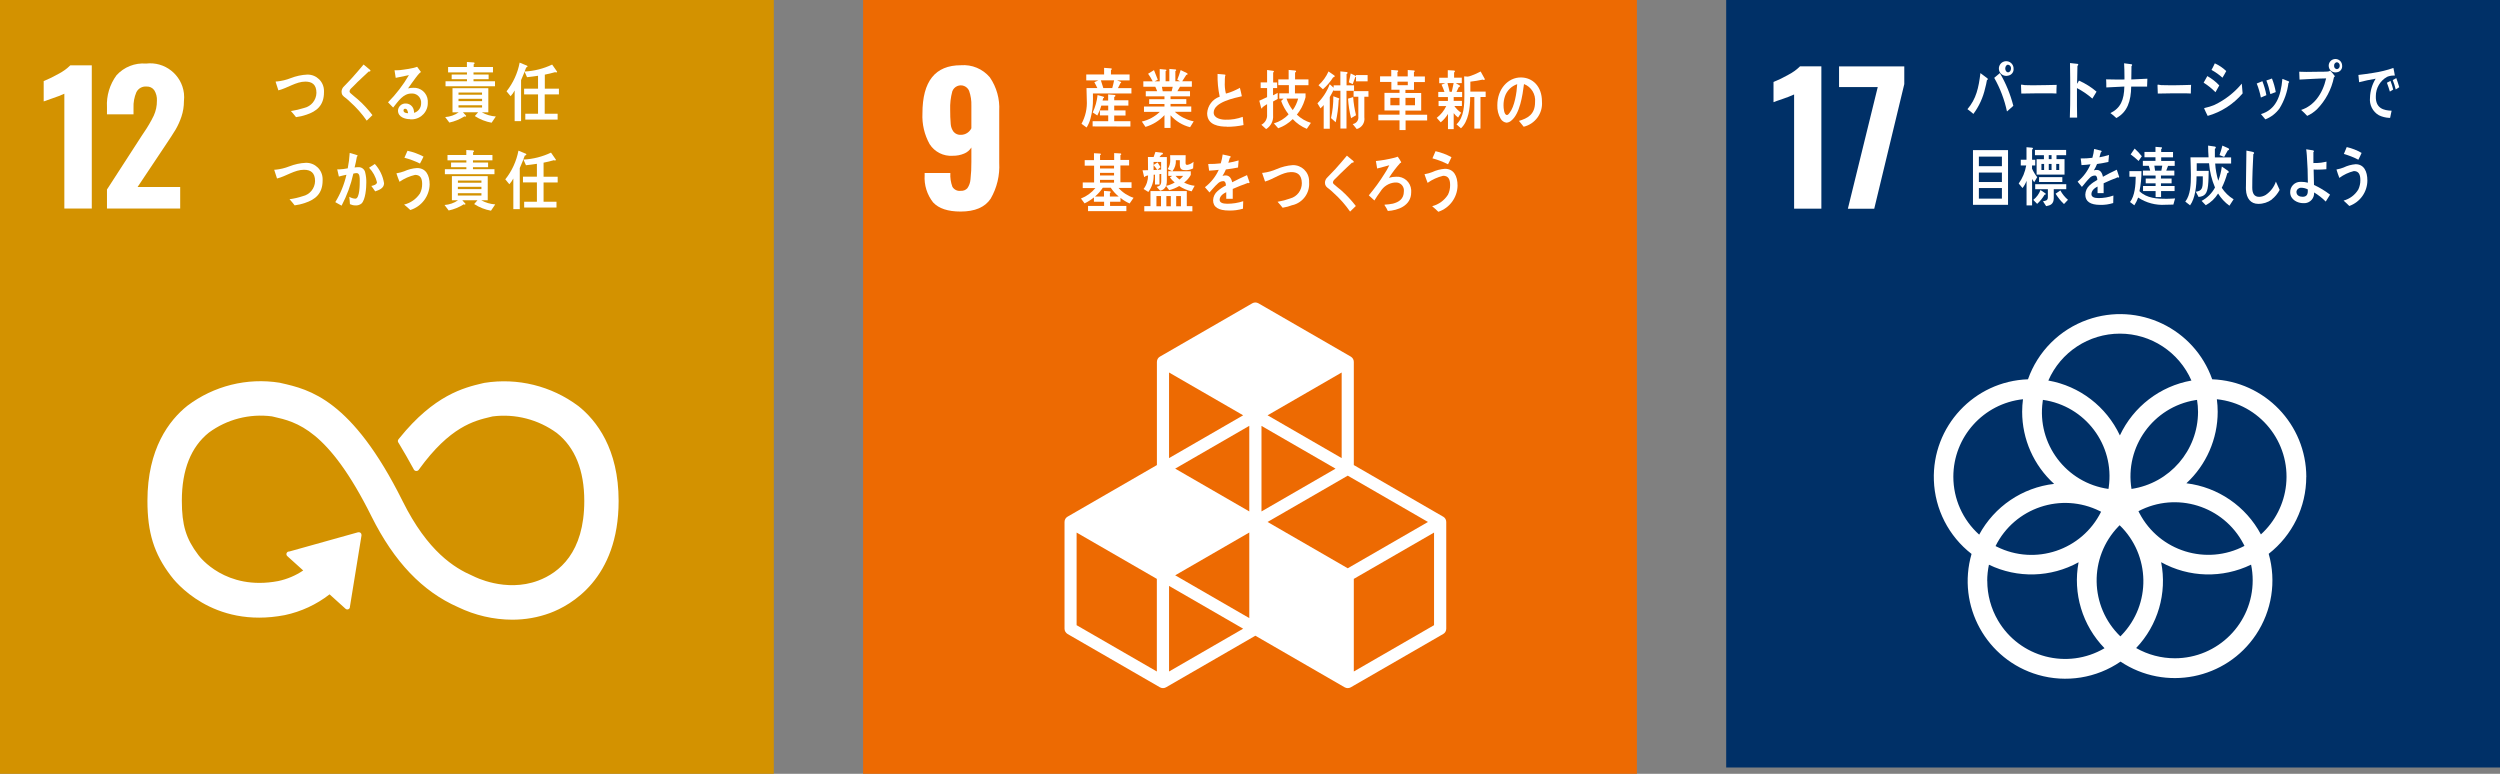
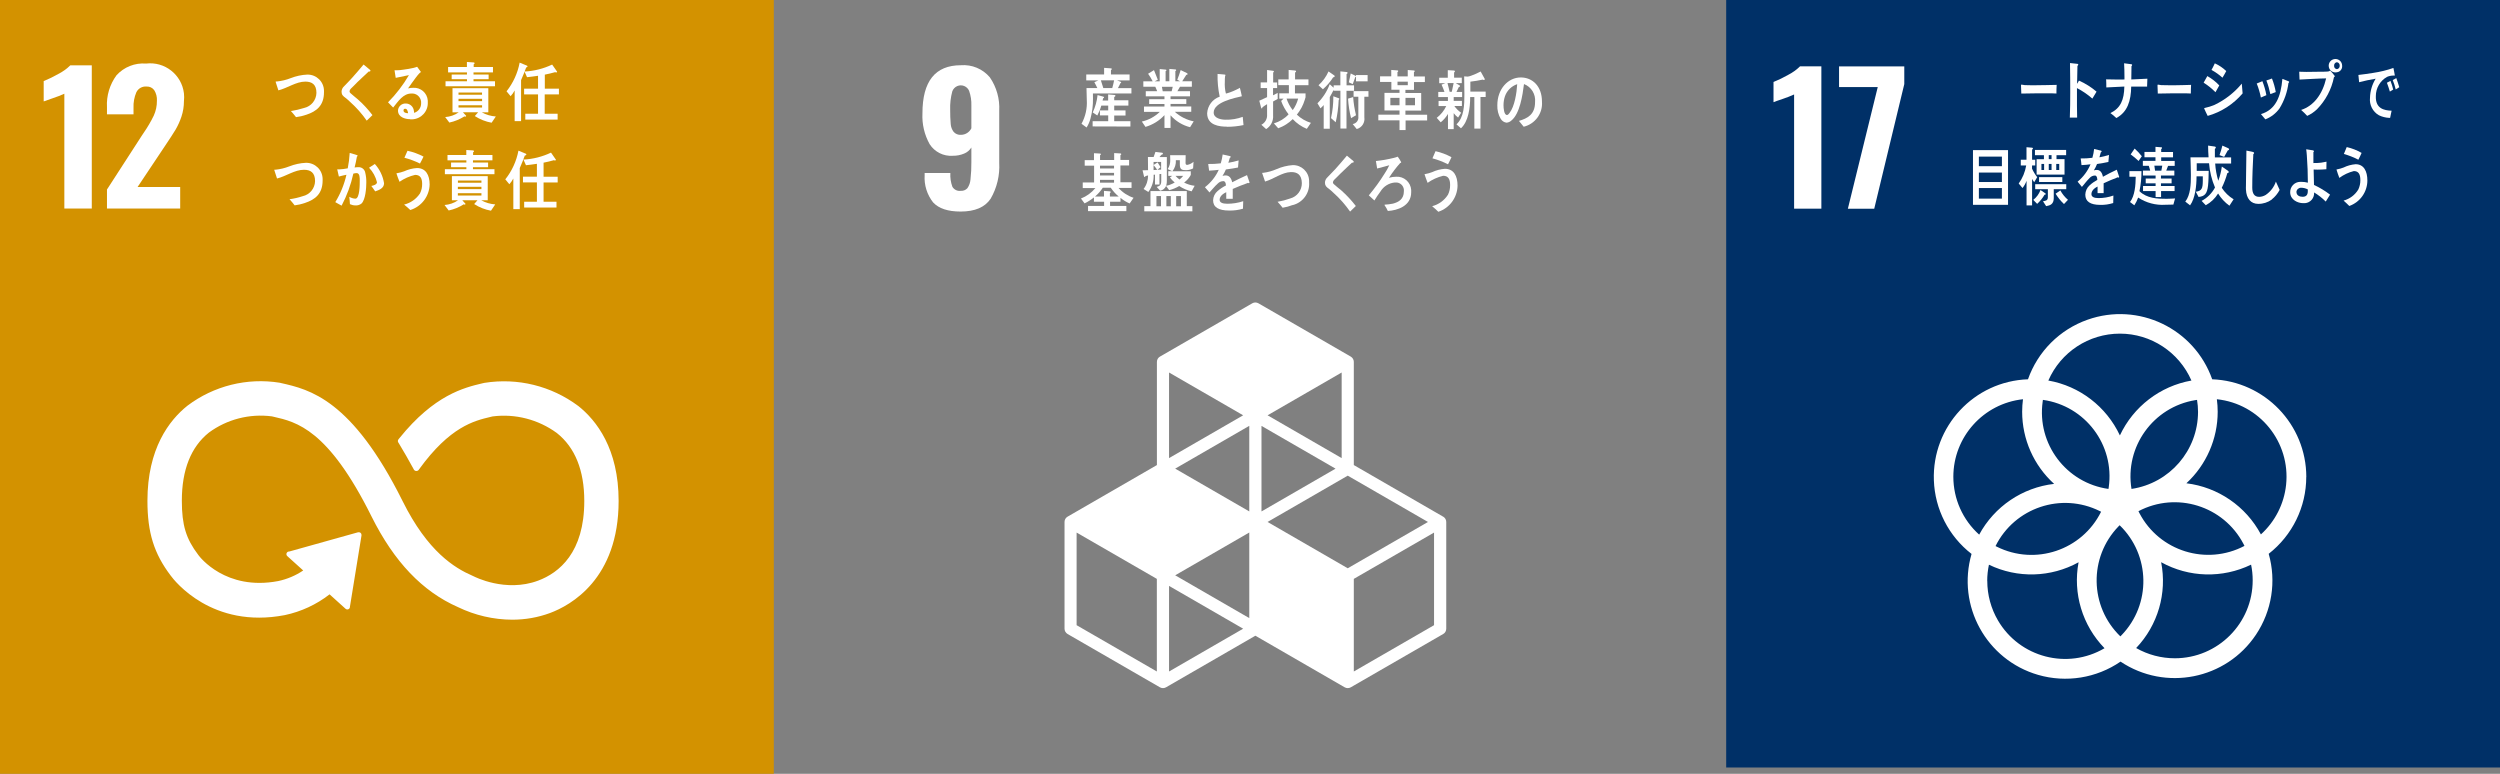
<svg xmlns="http://www.w3.org/2000/svg" id="b" viewBox="0 0 420 130" width="420" height="130">
  <rect x="0" y="0" width="420" height="130" fill="#808080" stroke="none" />
  <g id="c">
    <g id="d">
-       <rect id="e" x="145" width="130" height="130" style="fill:#ed6a02; stroke-width:0px;" />
      <path id="f" d="m255.98,21.29c-.28-.32-.53-.67-.8-.98,1.41-.42,2.71-1.04,2.71-3.16.13-1.32-.63-2.56-1.86-3.03-.24,1.93-.71,5-2.12,6.13-.22.21-.52.34-.83.36-.4-.06-.75-.29-.96-.65-.41-.69-.6-1.49-.57-2.29,0-2.73,1.81-4.66,3.94-4.66,1.96,0,3.56,1.46,3.56,4.06.16,1.97-1.15,3.76-3.07,4.22m-3.14-5.14c-.17.49-.25,1.01-.25,1.53,0,.46.08,1.64.58,1.64.18,0,.33-.21.44-.36.84-1.07,1.2-3.36,1.28-4.82-.95.32-1.71,1.06-2.05,2.01" style="fill:#fff; stroke-width:0px;" />
      <g id="g">
        <path id="h" d="m242.45,86.8l-15.01-8.67v-17.33c0-.37-.19-.7-.51-.89l-15.52-8.96c-.32-.18-.71-.18-1.02,0l-15.52,8.96c-.32.18-.51.52-.51.89v17.33l-15.01,8.67c-.32.18-.51.52-.51.89v17.93c0,.37.2.7.51.89l15.52,8.96c.32.18.71.18,1.02,0l15.01-8.67,15.01,8.67c.32.18.71.18,1.02,0l15.53-8.96c.32-.18.51-.52.51-.89v-17.93c0-.37-.19-.7-.51-.89m-32.58,17.04l-12.45-7.19,12.45-7.19v14.38Zm14.5-25.11l-12.45,7.19v-14.37l12.45,7.19Zm-14.5,7.19l-12.45-7.19,12.45-7.19v14.38Zm3.07,1.77l13.47-7.78,13.48,7.78-13.48,7.78-13.47-7.78Zm12.45-10.73l-12.45-7.19,12.45-7.19v14.38Zm-16.55-7.19l-12.45,7.19v-14.38l12.45,7.19Zm-14.5,43.04l-13.48-7.78v-15.56l13.48,7.78v15.56Zm2.05,0v-14.38l12.45,7.19-12.45,7.19Zm44.52-7.78l-13.48,7.78v-15.56l13.48-7.78v15.56Z" style="fill:#fff; stroke-width:0px;" />
        <path id="i" d="m183.61,15.7c0,.28.01.56.01.84.02,1.14-.12,2.28-.42,3.38-.14.53-.36,1.04-.65,1.5l-.86-.62c.67-1.22.98-2.61.89-4,0-.67-.02-1.34-.05-2.01h1.82c-.16-.33-.32-.67-.5-.98l.67-.3h-2.03v-1h3v-1.11l1.11.08c.08,0,.18,0,.18.13-.01.08-.07.14-.14.16v.74h3.13v1h-2.1l.6.23c.05.01.09.06.09.11,0,.06-.07.1-.12.11-.14.28-.27.57-.43.84h2.27v.9h-6.48Zm-.05,5.54v-.88h2.62v-.97h-1.39v-.84h1.39v-.81h-1.16c-.16.58-.39,1.13-.67,1.66l-.77-.51c.43-.92.71-1.91.81-2.92l.98.27c.06,0,.11.06.11.12,0,.09-.07.12-.14.13-.04.13-.07.26-.11.4h.94v-1.03l1.13.1c.06,0,.09.08.09.13,0,.11-.12.17-.2.2v.55h2.38v.9h-2.38v.81h1.9v.86h-1.9v.95h2.72v.9l-6.35-.02Zm1.39-7.73c.13.36.32,1,.43,1.36-.15.1-.36.06-.47-.08h1.95c.12-.43.23-.85.31-1.29h-2.22Z" style="fill:#fff; stroke-width:0px;" />
        <path id="j" d="m199.93,21.37c-1.27-.32-2.41-1.02-3.28-2v2.12h-1.02v-2.15c-.86.94-1.97,1.62-3.19,1.98l-.61-.9c1.14-.25,2.18-.82,3.02-1.63h-2.66v-.89h3.44v-.43h-2.57v-.81h2.57v-.48h-3.14v-.86h1.91c-.1-.25-.19-.51-.31-.75h-2.01v-.91h1.57c-.22-.44-.48-.87-.77-1.27l.99-.61c.22.53.43,1.07.64,1.61l-.52.27h.84v-2.06l1.03.1c.06,0,.1.04.1.1,0,0,0,0,0,0,0,.08-.08.14-.14.16v1.69h.63v-2.07l1.05.09c.06,0,.1.06.1.12,0,.08-.09.13-.14.15v1.71h.78l-.46-.25c.2-.54.42-1.07.57-1.63l1.05.51c.07.03.11.09.12.16,0,.12-.16.13-.22.13-.23.37-.46.72-.69,1.08h1.62v.92h-1.99c-.15.26-.29.5-.44.75h2.12v.86h-3.27v.47h2.65v.81h-2.65v.43h3.48v.89h-2.77c.89.81,1.99,1.37,3.18,1.61l-.6.97Zm-4.73-6.79l.14.75h1.5c.07-.25.12-.51.18-.75h-1.82Z" style="fill:#fff; stroke-width:0px;" />
        <path id="k" d="m206.16,21.28c-1.29,0-3.36-.21-3.36-2.26.08-1.27.91-2.37,2.11-2.78-.27-1.25-.39-2.53-.36-3.82.27.02.55.04.82.07.13,0,.27.02.41.04.04,0,.1.03.1.1,0,.04-.03.09-.06.12-.04.33-.06.66-.05,1-.04.65.02,1.3.17,1.93.02.02.05.03.08.03.8-.22,1.56-.55,2.28-.96.13.46.23.95.33,1.42-1.13.27-4.73.96-4.73,2.74,0,1,1.34,1.2,1.97,1.2.99.03,1.98-.14,2.91-.48.05.45.1.91.13,1.38-.9.19-1.82.29-2.74.29" style="fill:#fff; stroke-width:0px;" />
        <path id="l" d="m213.88,17.05v2.32c.08.93-.38,1.83-1.17,2.32l-.8-.73c.64-.33,1.02-1.01.96-1.73v-1.73c-.25.17-.52.31-.77.5,0,.08-.04.22-.14.22-.05,0-.07-.05-.09-.11l-.31-1.19c.44-.19.88-.39,1.31-.6v-1.53h-1.08v-.95h1.08v-2.08l1.05.14c.05,0,.09.05.1.1,0,.08-.08.15-.13.19v1.66h.67v.95h-.69v1.21l.78-.4v1.01c-.26.15-.51.28-.77.43m5.67,4.6c-.9-.37-1.71-.93-2.37-1.64-.69.69-1.52,1.21-2.44,1.54l-.73-.82c.94-.28,1.8-.8,2.47-1.52-.53-.68-.95-1.44-1.25-2.25l.4-.38h-.71v-.9h1.61v-1.38h-1.78v-.96h1.74v-1.59l1.1.1c.08,0,.15.06.15.14,0,0,0,.01,0,.02,0,.09-.12.15-.17.17v1.16h2.25v.97h-2.27v1.38h1.78v.65s-.12.4-.14.46c-.27.9-.72,1.73-1.32,2.46.67.64,1.48,1.11,2.36,1.38l-.69,1.01Zm-3.41-5.09c.23.7.58,1.36,1.04,1.94.42-.59.73-1.25.91-1.94h-1.96Z" style="fill:#fff; stroke-width:0px;" />
        <path id="m" d="m226.21,15.23v6.36h-1.02v-6.35h-1.14v-.14c-.21.41-.41.82-.65,1.21v5.32h-1.02v-3.98c-.17.2-.35.38-.54.55l-.51-.85c.91-.91,1.61-2,2.06-3.2l.66.59v-.41h1.13v-2.34l1.05.11c.06.01.16.03.16.13,0,.1-.08.18-.17.21v1.9h1.26v.91h-1.26Zm-2.23-2.25c-.48.75-1.06,1.43-1.73,2.02l-.74-.68c.72-.64,1.29-1.44,1.68-2.32l.95.66c.05.03.09.08.09.14-.01.11-.11.19-.22.18,0,0-.02,0-.03,0m.92,3.81c-.05,1.26-.22,2.52-.5,3.75l-.79-.7c.27-1.2.4-2.43.39-3.67l.95.35s.07.06.06.11c0,.07-.08.13-.12.15m2.09,3.07c-.27-1.07-.44-2.17-.51-3.28l.86-.26c.07,1.03.24,2.05.48,3.05l-.83.49Zm.83-6.19v-.8c-.01.05-.06.09-.12.09-.14.39-.28.79-.43,1.18l-.66-.3c.13-.5.21-1,.32-1.49l.86.42.03.04v-.19h1.95v1.05h-1.95Zm1.4,2.59v3.45c.14.89-.41,1.75-1.28,1.98l-.68-.84c.61-.08,1.04-.65.95-1.26,0,0,0,0,0,0v-3.33h-.8v-.94h2.5v.94h-.7Z" style="fill:#fff; stroke-width:0px;" />
        <path id="n" d="m236.14,20.22v1.63h-1.02v-1.63h-3.56v-.96h3.56v-.7h-2.53v-2.96h2.53v-.52h-1.37v-1.31h-1.9v-.95h1.88v-1.07l1.06.08c.06,0,.11.05.12.11,0,.07-.09.14-.14.18v.71h1.73v-1.07l1.06.08c.06,0,.11.05.12.11,0,.07-.09.14-.14.18v.71h1.84v.95h-1.83v1.31h-1.44v.52h2.65v2.96h-2.65v.7h3.65v.96h-3.63Zm-1.02-3.78h-1.54v1.24h1.54v-1.24Zm1.39-2.72h-1.73v.59h1.73v-.59Zm1.21,2.72h-1.6v1.24h1.6v-1.24Z" style="fill:#fff; stroke-width:0px;" />
        <path id="o" d="m244.22,16.3v.65s1.38,0,1.38,0v.86h-1.27c.31.44.69.82,1.14,1.13l-.51.81c-.28-.21-.53-.46-.74-.74v2.68h-.96v-2.55c-.32.54-.73,1.01-1.22,1.41l-.67-.75c.68-.52,1.23-1.2,1.6-1.98h-1.29v-.86h1.57v-.65h-1.62v-.87h1.04c-.15-.41-.3-.83-.49-1.22l.64-.24h-1.03v-.92h1.44v-1.27l1.06.06c.07,0,.14.06.14.13,0,.09-.06.16-.14.19v.88h1.29v.92h-1.01l.63.36s.08.07.09.12c0,.12-.13.16-.2.16-.12.28-.26.56-.4.83h.95v.87h-1.42Zm-1.04-2.34c.1.4.34,1.31.42,1.73-.17.09-.48-.34-.65-.27h.95c.11-.48.22-.97.31-1.46h-1.03Zm5.54,2.35v5.3h-1.03v-5.3h-.7c0,1.8-.29,4.11-1.55,5.24l-.75-.66c1.28-1.19,1.33-3.22,1.33-5.03,0-1.01-.03-2.02-.04-3.03l.61.04c.21-.03.41-.09.61-.17.53-.19,1.05-.42,1.55-.69l.7,1.27c0,.09-.06.16-.14.16,0,0,0,0-.01,0-.07,0-.13-.02-.18-.07-.69.15-1.4.27-2.1.35v1.67h2.57v.91h-.85Z" style="fill:#fff; stroke-width:0px;" />
        <path id="p" d="m189.79,34.19c-.56-.24-1.08-.56-1.55-.95v.65h-1.75v.71h2.74v.87h-6.44v-.87h2.7v-.71h-1.71v-.72c-.48.39-1.01.73-1.57,1l-.61-.82c.94-.36,1.78-.97,2.42-1.75h-2.12v-.95h1.91v-2.82h-1.58v-.93h1.56v-1.16l1.05.06c.06,0,.11.05.11.11,0,0,0,0,0,0,0,.08-.08.14-.14.16v.81h2.37v-1.16l1.07.06c.07,0,.12.05.12.12,0,.08-.08.14-.14.16v.81h1.46v.93h-1.46v2.82h1.87v.95h-2.19c.68.77,1.55,1.34,2.53,1.66l-.65.94Zm-3.16-2.65h-1.36c-.36.55-.8,1.05-1.31,1.48h1.51v-.95l1.01.08c.06,0,.12.05.12.11,0,.08-.06.15-.14.17v.59h1.49c-.52-.42-.97-.92-1.34-1.48m.55-3.71h-2.36v.47h2.36v-.47Zm0,1.21h-2.36v.44h2.36v-.44Zm0,1.18h-2.36v.47h2.36v-.47Z" style="fill:#fff; stroke-width:0px;" />
        <path id="q" d="m200.18,32.14c-.74-.16-1.44-.46-2.07-.89-.53.32-1.1.55-1.69.7l-.52-.71c-.17.42-.54.72-.99.8l-.59-.64c.52-.15.77-.31.77-1v-1.18l-.3.03v1.75h-.75v-1.66l-.23.02c.05,1.04-.27,2.06-.89,2.89l-.8-.5c.5-.65.76-1.45.76-2.28-.15.03-.29.08-.44.11-.02.08-.07.15-.15.15s-.09-.09-.11-.15l-.23-.97c.3,0,.62,0,.92-.02,0-.74-.02-1.48-.02-2.21h.96c.11-.28.2-.57.3-.86l1.15.14c.06.01.11.07.11.13,0,.14-.16.2-.25.21-.11.13-.22.26-.34.39h1.25v3.85c.01.33-.02.66-.11.98.5-.11.99-.3,1.43-.56-.3-.25-.57-.53-.81-.84.12-.1.25-.18.38-.27h-.65v-.79h.67l-.77-.35c.31-.47.46-1.03.43-1.59,0-.25,0-.51-.02-.75h2.61c0,.42-.02.84-.02,1.26,0,.27.06.37.3.37.39-.08.75-.25,1.04-.52l-.07,1.11c-.36.19-.76.29-1.16.3-.7,0-1.07-.08-1.07-.96,0-.24,0-.49,0-.72h-.67c.05.67-.16,1.34-.58,1.86h3.09v.62c-.27.5-.66.94-1.12,1.28.55.29,1.15.47,1.77.54l-.51.94Zm-7.94,3.36v-.87h1.04v-2.53h6.1v2.53h.94v.87h-8.08Zm2.82-8.3h-1.26v.52c.22-.15.44-.3.67-.44.17.26.34.53.51.8l-.53.45.62-.04v-1.28Zm-1.26.54v.83l.61-.04c-.19-.27-.39-.54-.61-.79m1.25,5.2h-.77v1.71h.77v-1.71Zm1.65,0h-.75v1.71h.75v-1.71Zm.79-3.39c.2.22.42.43.66.61.23-.17.44-.38.62-.61h-1.27Zm.91,3.39h-.8v1.71h.8v-1.71Z" style="fill:#fff; stroke-width:0px;" />
        <path id="r" d="m209.79,30.78c-.05,0-.1-.02-.14-.05-.66.23-1.95.73-2.55,1.01v1.66h-1.09c0-.16,0-.32,0-.51v-.6c-.74.34-1.11.79-1.11,1.28,0,.43.43.66,1.27.66.91,0,1.82-.14,2.69-.43l-.04,1.26c-.75.22-1.53.33-2.31.31-1.81,0-2.71-.57-2.71-1.73.02-.6.3-1.17.76-1.55.43-.37.9-.68,1.4-.93-.02-.48-.17-.73-.43-.73-.36,0-.7.15-.95.41-.25.23-.49.47-.71.73-.34.38-.55.63-.68.76-.17-.19-.42-.48-.76-.88,1-.77,1.8-1.78,2.32-2.92-.49.06-1.03.11-1.62.14-.04-.41-.09-.79-.15-1.12.71.01,1.41-.02,2.11-.11.15-.49.25-.98.32-1.49l1.24.28c.06,0,.11.06.11.13,0,.06-.05.12-.15.16-.05.18-.13.47-.25.83.58-.1,1.16-.23,1.73-.4l-.1,1.19c-.51.11-1.2.22-2.04.33-.16.38-.35.74-.57,1.08.17-.05.35-.08.53-.08.56,0,.93.38,1.1,1.15.74-.39,1.58-.79,2.49-1.2l.42,1.21c0,.09-.03.13-.11.13" style="fill:#fff; stroke-width:0px;" />
        <path id="s" d="m217.14,34.45c-.53.21-1.09.36-1.66.45-.28-.34-.55-.7-.85-1,.72-.12,1.44-.31,2.13-.56,1.16-.31,1.96-1.38,1.95-2.58-.03-1.42-.77-1.88-1.85-1.85-1.49.04-2.87,1.17-4.33,1.59-.05-.15-.48-1.35-.48-1.4,0-.11.13-.07.2-.07.77-.1,1.51-.31,2.22-.62.85-.37,1.77-.6,2.7-.67,1.48-.04,2.72,1.13,2.76,2.62,0,.09,0,.17,0,.26.14,1.79-1.03,3.41-2.77,3.84" style="fill:#fff; stroke-width:0px;" />
        <path id="t" d="m226.81,35.54c-.8-1.15-1.73-2.2-2.78-3.14-.25-.25-.52-.48-.8-.7-.17-.11-.33-.25-.46-.41-.12-.17-.18-.37-.18-.58,0-.35.16-.69.42-.92.45-.48.9-.92,1.34-1.4.65-.73,1.3-1.47,1.93-2.24.27.23.54.44.8.67.11.07.21.16.31.26.03.03.04.06.04.1,0,.15-.2.17-.3.15-.61.58-1.24,1.15-1.85,1.75-.26.25-.5.52-.76.76-.12.12-.26.23-.37.36-.12.11-.2.27-.22.43,0,.13.06.25.17.32.39.37.82.68,1.22,1.02.9.8,1.72,1.68,2.46,2.64-.32.3-.64.63-.96.93" style="fill:#fff; stroke-width:0px;" />
        <path id="u" d="m233.14,35.41c-.14-.31-.3-.61-.5-.88-.02-.03-.04-.06-.05-.1,0-.03.05-.04.06-.05.46-.02.91-.08,1.36-.17.96-.25,1.84-.75,1.84-2.06.09-.74-.44-1.41-1.18-1.49-.11-.01-.22-.01-.33,0-1,.08-1.9.65-2.42,1.51-.37.48-.7,1-1.02,1.51-.31-.28-.63-.57-.94-.86.96-1.15,1.85-2.36,2.64-3.64.31-.45.57-.93.8-1.42-.24.05-.48.13-.72.2-.43.12-.88.25-1.32.35-.07-.42-.13-.84-.21-1.26,1.02-.1,2.03-.28,3.03-.53.22-.05.43-.12.64-.2.22.29.41.6.58.92,0,.11-.11.14-.17.15-.69.77-1.32,1.6-1.88,2.48.39-.12.79-.18,1.2-.18,1.31-.09,2.44.91,2.53,2.22,0,.13,0,.27,0,.4,0,2.3-2.32,3.04-3.91,3.13" style="fill:#fff; stroke-width:0px;" />
        <path id="v" d="m241.64,35.58c-.34-.32-.68-.65-1.04-.94,1.1-.28,2.05-.97,2.66-1.93.25-.51.37-1.06.36-1.63,0-.99-.32-1.55-1.17-1.55-.94.23-1.83.63-2.61,1.19-.06-.17-.51-1.31-.51-1.41,0-.08.09-.07.13-.07.39-.07.77-.18,1.14-.32.68-.32,1.41-.51,2.15-.56,1.48,0,2.12,1.2,2.12,2.84-.04,2-1.34,3.75-3.23,4.38m1.62-7.98c-.83-.42-1.71-.76-2.61-1,.18-.4.34-.8.52-1.2.94.21,1.84.55,2.68,1.01-.19.4-.37.8-.58,1.19" style="fill:#fff; stroke-width:0px;" />
      </g>
      <path id="w" d="m156.78,34.03c-1.03-1.3-1.55-2.94-1.44-4.6v-.36h4.32c-.05.78.07,1.57.34,2.31.29.49.84.76,1.41.68.42.03.83-.13,1.11-.44.3-.43.48-.94.52-1.46.11-.98.16-1.96.15-2.95v-2.43c-.29.46-.71.82-1.21,1.02-.61.26-1.26.38-1.92.37-1.55.11-3.04-.64-3.88-1.95-.88-1.58-1.3-3.37-1.21-5.18,0-5.39,2.15-8.08,6.45-8.08,1.86-.15,3.68.61,4.88,2.04,1.13,1.65,1.68,3.63,1.57,5.62v8.72c.12,2.11-.38,4.21-1.44,6.04-.96,1.44-2.64,2.16-5.05,2.16-2.13,0-3.66-.51-4.6-1.52m6.41-12.45v-3.82c.03-.85-.1-1.69-.38-2.49-.33-.77-1.22-1.13-1.99-.8-.38.16-.68.48-.83.87-.28,1.03-.4,2.09-.36,3.15,0,.79.02,1.57.09,2.35.03.48.2.93.49,1.32.31.35.76.54,1.23.5.74,0,1.42-.43,1.75-1.1" style="fill:#fff; stroke-width:0px;" />
    </g>
    <g id="x">
      <rect id="y" width="130" height="130" style="fill:#d39200; stroke-width:0px;" />
      <path id="z" d="m10.82,15.74c-.62.28-1.25.53-1.9.74-.83.28-1.36.47-1.58.56v-3.42c.84-.34,1.66-.74,2.45-1.19.75-.38,1.43-.87,2.03-1.46h3.6v24.06h-4.61V15.74Z" style="fill:#fff; stroke-width:0px;" />
      <path id="aa" d="m17.99,31.81l5.82-9,.36-.54c.62-.9,1.18-1.85,1.66-2.84.36-.79.54-1.64.53-2.51.04-.62-.12-1.24-.45-1.77-.3-.41-.78-.64-1.28-.61-.71-.07-1.4.31-1.72.95-.35.82-.52,1.72-.48,2.62v1.1h-4.46v-1.19c-.11-1.92.46-3.81,1.59-5.36,1.26-1.4,3.1-2.13,4.98-1.98,3.13-.38,5.98,1.86,6.36,4.99.05.44.05.89,0,1.34,0,.88-.14,1.75-.42,2.59-.25.75-.58,1.48-.98,2.17-.38.63-.96,1.53-1.75,2.7l-4.64,6.95h7.16v3.62h-12.3v-3.24Z" style="fill:#fff; stroke-width:0px;" />
      <path id="ab" d="m97.13,68.19c-4.51-3.36-10.18-4.76-15.74-3.87l-.32.07c-3.14.74-8.12,1.97-13.96,9.21-.03.04-.07.08-.1.12l-.07.09c-.12.15-.13.36-.03.52l.14.22c.73,1.23,1.66,2.8,2.44,4.26,0,.01.02.03.02.05.09.17.26.27.45.27.13,0,.25-.05.34-.14.04-.05.07-.1.11-.15,5.18-7.16,9.25-8.15,12.01-8.8l.33-.08c3.82-.49,7.68.51,10.79,2.78,3.06,2.42,4.62,6.27,4.62,11.43,0,8.67-4.22,12.06-7.76,13.38-5.48,2.05-10.74-.69-10.78-.71l-.24-.11c-3.01-1.31-7.51-4.03-11.74-12.54-8.54-17.15-15.68-18.76-20.4-19.83l-.25-.06c-5.48-.88-11.07.52-15.5,3.86-3.07,2.45-6.72,7.21-6.72,15.98,0,5.34,1.1,8.87,3.92,12.58.62.85,6.94,8.97,19.16,6.62,2.74-.58,5.31-1.77,7.52-3.49l2.69,2.43c.18.16.45.15.62-.03.07-.08.11-.18.11-.29v-.04l1.94-11.94v-.13c0-.12-.05-.24-.14-.32-.08-.07-.18-.11-.28-.11h-.08s-.13.02-.13.02l-11.44,3.2-.21.03c-.08.02-.16.06-.22.13-.16.18-.15.45.02.61,0,0,0,0,0,0l.13.12,2.56,2.31c-1.27.86-2.7,1.46-4.2,1.78-8.84,1.69-13.21-4.1-13.38-4.33l-.06-.08c-2.05-2.7-2.75-4.99-2.75-9.09,0-5.18,1.53-9.03,4.54-11.44,3.04-2.24,6.84-3.22,10.59-2.73l.26.06c3.87.88,9.18,2.08,16.48,16.76,3.8,7.62,8.55,12.6,14.53,15.23,2.84,1.37,5.95,2.1,9.11,2.11,2.17,0,4.31-.37,6.34-1.12,3.47-1.29,11.53-5.72,11.53-18.83,0-8.76-3.71-13.53-6.82-15.99" style="fill:#fff; stroke-width:0px;" />
      <path id="ac" d="m51.45,19.28c-.56.19-1.14.33-1.72.4-.28-.34-.55-.71-.86-1.03.75-.11,1.49-.28,2.21-.51,1.19-.26,2.05-1.31,2.08-2.53,0-1.43-.75-1.9-1.87-1.9-1.54,0-3,1.09-4.52,1.47-.04-.15-.46-1.36-.46-1.42,0-.11.14-.07.21-.07.79-.08,1.57-.27,2.31-.56.9-.35,1.84-.56,2.81-.6,1.52-.02,2.77,1.19,2.79,2.71,0,.08,0,.17,0,.25,0,2.25-1.26,3.22-2.95,3.78" style="fill:#fff; stroke-width:0px;" />
      <path id="ad" d="m61.61,20.27c-.8-1.16-1.74-2.21-2.79-3.15-.25-.25-.52-.48-.8-.7-.17-.11-.33-.25-.46-.41-.12-.17-.18-.38-.18-.59,0-.35.16-.69.42-.92.45-.48.91-.92,1.34-1.41.65-.74,1.31-1.48,1.94-2.25.27.23.54.44.81.67.11.08.21.16.3.26.03.02.05.06.05.1,0,.15-.21.17-.31.15-.61.58-1.24,1.16-1.86,1.75-.26.25-.5.52-.76.77-.12.12-.26.23-.37.36-.12.11-.2.27-.22.43,0,.13.06.25.17.33.39.37.83.68,1.22,1.03.91.8,1.73,1.69,2.46,2.65-.32.3-.64.63-.96.93" style="fill:#fff; stroke-width:0px;" />
      <path id="ae" d="m68.87,20.02c-.77,0-2.01-.32-2.01-1.45.04-.69.63-1.22,1.32-1.18,0,0,.01,0,.02,0,.59.01,1.11.41,1.28.97.05.2.09.4.09.6.71-.21,1.19-.86,1.18-1.6.07-.84-.55-1.58-1.39-1.65-.08,0-.15,0-.23,0-1.4,0-2.21,1.29-3.08,2.36-.28-.29-.58-.58-.86-.88,1.36-1.37,2.54-2.91,3.51-4.57-.74.17-1.48.31-2.22.46l-.2-1.28c.1.01.2.02.29.01.41,0,.82-.04,1.23-.11.57-.07,1.14-.17,1.7-.3.2-.04.39-.12.58-.18.21.29.43.57.64.87-.1.07-.19.15-.28.24-.21.23-.41.47-.6.73-.45.59-.86,1.19-1.29,1.79.28-.07.56-.1.85-.1,1.27-.09,2.38.87,2.47,2.15,0,.1,0,.19,0,.29.07,1.51-1.1,2.79-2.62,2.86-.13,0-.26,0-.39-.01m-.78-1.77c-.18,0-.29.07-.29.29,0,.4.53.46.77.46-.05-.31-.14-.75-.48-.75" style="fill:#fff; stroke-width:0px;" />
      <path id="af" d="m82.61,20.62c-1.01-.18-1.98-.56-2.84-1.12l.56-.64h-2.56l.55.6c0,.07-.05.13-.12.14-.06,0-.12-.02-.17-.05-.78.49-1.64.85-2.54,1.04l-.7-.92c.82-.06,1.61-.33,2.28-.8h-1.05v-4.05h6.02v4.05h-1.1c.73.41,1.53.64,2.36.7l-.71,1.05Zm-7.76-6.13v-.84h3.6v-.34h-2.57v-.79h2.57v-.36h-3.17v-.9h3.16v-.85l1.14.08c.08,0,.15.05.15.13,0,.09-.07.16-.15.18v.46h3.24v.9h-3.27v.36h2.54v.79h-2.54v.34h3.61v.84h-8.32Zm6.13,1.06h-3.95v.37h3.95v-.37Zm.01,1.05h-3.96v.39h3.96v-.39Zm0,1.08h-3.96v.39h3.96v-.39Z" style="fill:#fff; stroke-width:0px;" />
      <path id="ag" d="m88.39,11.35c-.26.71-.54,1.43-.85,2.11v6.89h-1.08v-5.15c-.18.35-.41.68-.68.96l-.68-.82c1.11-1.4,1.87-3.06,2.2-4.82l1.23.51c.05.02.09.07.09.13,0,.12-.17.17-.25.18m3.14,4.52v3.25h2.17v.98h-5.43v-.98h2.14v-3.25h-2.34v-.96h2.34v-2.17c-.61.1-1.23.17-1.85.24l-.42-.95c1.61-.08,3.18-.48,4.64-1.17l.84,1.2c-.01.08-.08.13-.16.13-.06,0-.12-.03-.16-.06-.59.16-1.16.31-1.75.42v2.36h2.37v.96h-2.38Z" style="fill:#fff; stroke-width:0px;" />
      <path id="ah" d="m51.22,34.1c-.56.19-1.14.33-1.72.4-.28-.35-.55-.71-.86-1.03.75-.1,1.49-.27,2.21-.51,1.19-.26,2.05-1.31,2.08-2.53,0-1.43-.75-1.91-1.87-1.91-1.55,0-3,1.09-4.52,1.47-.04-.15-.46-1.37-.46-1.42,0-.11.14-.06.21-.06.79-.08,1.57-.27,2.31-.56.9-.35,1.85-.56,2.81-.6,1.52-.02,2.77,1.19,2.79,2.71,0,.08,0,.17,0,.25,0,2.25-1.26,3.22-2.96,3.78" style="fill:#fff; stroke-width:0px;" />
      <path id="ai" d="m60.75,34.18c-.29.24-.67.36-1.05.33-.31,0-.62-.08-.91-.21-.03-.42-.05-.83-.11-1.24.31.19.66.3,1.02.32.75,0,.74-2.45.74-3.05,0-.45.01-1.25-.52-1.25-.19,0-.37.04-.56.09-.41,1.88-1.08,3.69-1.97,5.38-.36-.18-.7-.4-1.06-.59.87-1.42,1.5-2.97,1.87-4.6-.43.09-.85.18-1.27.3-.04-.14-.27-1.14-.27-1.18,0-.02.02-.04.04-.04,0,0,0,0,0,0,.09,0,.16.02.24.02.5-.02.99-.08,1.48-.18.17-.85.28-1.72.33-2.59.3.08.58.16.86.25.12.03.25.07.36.12.04.02.11.04.11.11s-.08.12-.12.14c-.11.62-.23,1.23-.39,1.83.18-.03.37-.05.56-.05.59-.07,1.13.33,1.23.92.13.54.19,1.09.18,1.65,0,.96-.14,2.89-.81,3.54m2.3-2.05c-.2-.31-.43-.61-.65-.91.27-.05.95-.21.95-.62-.22-.92-.68-1.76-1.33-2.44.33-.21.65-.42.97-.63.82.9,1.36,2.03,1.55,3.24,0,.87-.92,1.16-1.48,1.36" style="fill:#fff; stroke-width:0px;" />
      <path id="aj" d="m68.94,35.29c-.34-.31-.69-.64-1.05-.92,1.1-.27,2.05-.94,2.67-1.88.25-.49.37-1.04.36-1.59,0-.96-.32-1.52-1.18-1.52-.94.22-1.83.61-2.62,1.16-.07-.16-.51-1.28-.51-1.38,0-.08.09-.07.13-.07.39-.07.78-.17,1.15-.31.68-.31,1.41-.5,2.16-.55,1.48,0,2.13,1.17,2.13,2.78-.06,1.97-1.36,3.68-3.24,4.27m1.62-7.8c-.84-.42-1.72-.74-2.62-.98.18-.39.34-.78.52-1.17.94.2,1.84.53,2.69.98-.19.39-.37.78-.59,1.16" style="fill:#fff; stroke-width:0px;" />
      <path id="ak" d="m82.5,35.4c-1.01-.18-1.98-.56-2.84-1.12l.56-.64h-2.56l.55.6c0,.07-.05.13-.12.14-.06,0-.12-.02-.17-.06-.78.5-1.64.85-2.54,1.04l-.7-.92c.82-.06,1.61-.33,2.28-.8h-1.04v-4.05h6.02v4.05h-1.1c.73.41,1.53.64,2.36.7l-.71,1.05Zm-7.76-6.13v-.84h3.61v-.34h-2.57v-.79h2.57v-.36h-3.17v-.9h3.16v-.84l1.14.07c.08,0,.14.05.15.13,0,.09-.06.16-.15.18v.46h3.25v.9h-3.27v.36h2.54v.79h-2.54v.34h3.61v.84h-8.33Zm6.14,1.06h-3.95v.37h3.95v-.37Zm0,1.05h-3.96v.39h3.96v-.39Zm0,1.08h-3.96v.39h3.96v-.39Z" style="fill:#fff; stroke-width:0px;" />
      <path id="al" d="m88.17,26.13c-.26.71-.54,1.43-.85,2.11v6.89h-1.08v-5.14c-.18.35-.41.68-.67.96l-.68-.82c1.12-1.4,1.87-3.06,2.21-4.82l1.23.51c.06.02.1.07.1.13,0,.12-.18.17-.25.18m3.14,4.51v3.25h2.17v.98h-5.43v-.98h2.14v-3.25h-2.34v-.96h2.34v-2.16c-.61.1-1.23.17-1.84.24l-.42-.95c1.61-.08,3.18-.48,4.63-1.17l.83,1.2c-.01.08-.08.13-.16.13-.06,0-.12-.03-.17-.06-.58.16-1.16.31-1.75.42v2.36h2.37v.96h-2.38Z" style="fill:#fff; stroke-width:0px;" />
    </g>
    <g id="am">
      <rect id="an" x="290" width="130" height="128.94" style="fill:#003067; stroke-width:0px;" />
      <g id="ao">
        <path id="ap" d="m387.46,80.12c-.01-8.82-6.99-16.06-15.81-16.4-3.02-8.55-12.39-13.03-20.94-10.01-4.68,1.65-8.36,5.33-10.01,10.01-9.05.32-16.13,7.92-15.81,16.97.17,4.86,2.49,9.39,6.33,12.37-2.52,8.7,2.49,17.8,11.19,20.32,4.71,1.36,9.79.55,13.84-2.23,7.53,5.03,17.72,3.01,22.75-4.52,2.67-4,3.46-8.97,2.14-13.59,3.98-3.11,6.31-7.87,6.31-12.92m-18.18-10.93c-.01,6.49-4.76,11.99-11.18,12.95-1.16-7.08,3.65-13.76,10.73-14.92.09-.01.18-.03.28-.04.11.67.17,1.34.17,2.02m-13.05,37.71c-5.19-5.02-5.33-13.29-.31-18.48.06-.06.13-.13.19-.19,5.19,5.02,5.33,13.29.31,18.48-.06.06-.13.13-.19.19m-13-39.73c7.1,1,12.05,7.56,11.05,14.66-.01.1-.03.2-.05.3-7.1-1-12.05-7.57-11.05-14.68.01-.1.03-.19.04-.29m9.77,18.81c-3.21,6.46-11.05,9.09-17.51,5.87-.07-.04-.14-.07-.22-.11,3.21-6.46,11.05-9.09,17.51-5.88.07.04.15.07.22.11m6.28-.09c6.39-3.36,14.29-.9,17.64,5.49.06.11.12.23.17.34-6.39,3.36-14.29.9-17.64-5.49-.06-.11-.12-.23-.17-.34m-3.12-29.83c5.22,0,9.93,3.1,12.02,7.88-5.27.94-9.75,4.38-12.02,9.22-2.27-4.84-6.75-8.29-12.02-9.22,2.08-4.78,6.8-7.88,12.02-7.88m-27.98,24.05c0-6.69,5.05-12.31,11.7-13.03-.09.7-.14,1.4-.14,2.1,0,4.62,1.95,9.02,5.37,12.12-5.34.62-10.03,3.8-12.59,8.53-2.76-2.48-4.34-6.01-4.34-9.72m5.69,17.49c0-.91.1-1.82.29-2.72,4.79,2.32,10.41,2.16,15.06-.41-.99,5.23.64,10.62,4.36,14.44-6.23,3.66-14.25,1.57-17.9-4.66-1.18-2.01-1.8-4.31-1.8-6.65m44.59-.11c.01,7.23-5.84,13.1-13.07,13.11-2.28,0-4.53-.59-6.51-1.72,3.66-3.84,5.22-9.22,4.2-14.42,4.67,2.59,10.3,2.74,15.11.41.18.86.27,1.74.27,2.62m-11.14-16.29c3.35-3.1,5.26-7.46,5.26-12.02,0-.7-.05-1.4-.14-2.1,7.19.76,12.39,7.21,11.63,14.39-.34,3.2-1.85,6.16-4.23,8.32-2.52-4.73-7.2-7.94-12.52-8.59" style="fill:#fff; stroke-width:0px;" />
-         <path id="aq" d="m333.8,13.48c-.08.46-.17.91-.3,1.36-.35,1.56-1.02,3.02-1.97,4.3-.32-.28-.65-.55-1-.8,1.47-1.71,1.89-3.61,2.18-6.06l1.19.89s.06.08.05.13c0,.09-.07.16-.16.18m3.38,5.24c-.42-1.98-1.14-3.88-2.14-5.64l.95-.8c1.01,1.71,1.77,3.57,2.26,5.5l-1.06.94Zm.19-6.01c-.66.17-1.34-.22-1.51-.88-.17-.66.22-1.34.88-1.51s1.34.22,1.51.88c.03.1.04.21.04.31.07.58-.34,1.11-.92,1.2m0-1.84c-.27,0-.48.29-.48.64s.21.64.48.64.49-.3.49-.64c.03-.31-.18-.59-.49-.64" style="fill:#fff; stroke-width:0px;" />
        <path id="ar" d="m345.46,15.71c-.5-.03-.89-.03-1.3-.03-.46-.01-3.47,0-4.58.04-.02-.44-.04-1.01-.05-1.34,0-.16.06-.18.12-.16.17.04.34.06.51.08.54.03,1.35.02,1.96.02,1.28,0,1.97-.04,3.4-.06-.03.44-.04,1-.04,1.45" style="fill:#fff; stroke-width:0px;" />
        <path id="as" d="m351.51,16.56c-.79-.69-1.65-1.28-2.58-1.76,0,.18,0,.35,0,.52v2.48c0,.65.02,1.31.03,1.96h-1.23c.06-1.41.07-2.83.07-4.24,0-1.64-.01-3.29-.04-4.93l1.27.14c.07,0,.12.06.12.13,0,.09-.06.16-.14.2-.03,1.01-.04,2.01-.06,3.02.12-.17.22-.35.31-.54,1.07.47,2.07,1.1,2.96,1.86-.24.39-.47.78-.7,1.16" style="fill:#fff; stroke-width:0px;" />
        <path id="at" d="m360.73,14.55c-.43,0-.86,0-1.29,0h-1.4c-.03,2.41-.64,4.3-2.5,5.28-.31-.3-.64-.58-.99-.83,1.71-.84,2.3-2.22,2.34-4.46-1.01.05-2.02.09-3.03.15,0-.45,0-.91-.03-1.36.56.02,1.13.03,1.68.03h1.07c.11,0,.22,0,.33-.01,0-.16,0-.31,0-.47,0-.75-.02-1.5-.06-2.25l1.22.16c.05.01.13.04.13.13,0,.07-.05.14-.11.18l-.03,2.25c.89-.03,1.79-.07,2.7-.13,0,.45-.04.91-.05,1.36" style="fill:#fff; stroke-width:0px;" />
        <path id="au" d="m368.06,15.71c-.5-.03-.89-.03-1.3-.03-.47-.01-3.13,0-4.25.04-.01-.44-.04-1.01-.05-1.34,0-.16.06-.18.11-.16.17.04.34.06.51.08.54.03,1.91.02,2.52.02,1.28,0,1.07-.04,2.5-.06-.03.44-.03,1-.04,1.45" style="fill:#fff; stroke-width:0px;" />
        <path id="av" d="m372.2,15.49c-.6-.61-1.27-1.15-1.99-1.6.22-.37.41-.74.62-1.11.75.42,1.43.95,2.01,1.57l-.64,1.14Zm-1.31,3.98c-.06-.13-.59-1.18-.59-1.24,0-.08.08-.09.12-.1.55-.12,1.08-.28,1.6-.5,1.77-.84,3.34-2.06,4.6-3.58.03.55.08,1.1.14,1.64-1.54,1.81-3.58,3.13-5.87,3.78m2.49-6.41c-.56-.51-1.18-.95-1.85-1.31.2-.35.38-.73.56-1.11.71.32,1.36.76,1.92,1.3-.2.39-.42.75-.64,1.12" style="fill:#fff; stroke-width:0px;" />
        <path id="aw" d="m379.83,16.4c-.16-.81-.39-1.6-.7-2.37l.95-.39c.3.76.53,1.55.67,2.35-.31.15-.62.27-.93.4m4.64-2.45c-.19,1.52-.7,2.97-1.5,4.27-.6.83-1.42,1.47-2.38,1.84-.24-.3-.5-.58-.74-.88,2.46-.74,3.34-2.89,3.6-5.92l1.08.42s.06.06.06.1c0,.07-.05.14-.12.17m-3.04,1.87c-.16-.78-.38-1.54-.67-2.29.32-.11.63-.21.94-.33.29.74.51,1.5.64,2.28-.31.1-.61.21-.92.34" style="fill:#fff; stroke-width:0px;" />
        <path id="ax" d="m392.1,12.99c-.41,2.03-1.4,3.89-2.85,5.37-.48.46-1.03.83-1.64,1.11-.32-.35-.66-.68-1.02-1,2.12-.68,3.6-2.66,4.2-5.3-1.49.02-2.98.13-4.47.2-.02-.44-.04-.88-.05-1.32.4.01.8.03,1.2.03.78,0,1.57-.02,2.35-.03.4,0,.81,0,1.21-.03.16,0,.32-.06.44-.16.29.29.55.6.78.93,0,.09-.12.15-.16.2m.51-.85c-.61.14-1.22-.24-1.35-.85-.14-.61.24-1.22.85-1.35.61-.14,1.22.24,1.35.85.02.09.03.17.03.26.05.54-.34,1.03-.88,1.09m0-1.69c-.29.04-.5.3-.47.6-.03.29.18.54.47.57.28-.04.49-.29.47-.57.03-.29-.18-.56-.47-.6" style="fill:#fff; stroke-width:0px;" />
        <path id="ay" d="m402.25,12.71s-.07-.02-.11-.02c-.38,0-.76.07-1.11.22-1.17.65-1.89,1.89-1.89,3.23-.08,2.12,1.4,2.41,2.65,2.46-.07.4-.15.8-.25,1.2h-.18c-.59-.03-1.17-.18-1.71-.44-1.04-.6-1.62-1.76-1.49-2.95.03-1.13.36-2.23.95-3.19-.94.16-1.86.35-2.78.59-.03-.41-.09-.81-.12-1.22.84-.1,1.68-.21,2.51-.35,1.15-.17,2.28-.44,3.37-.83.04.18.23,1.1.23,1.21,0,.08-.05.1-.1.1m-.72,2.67c-.15-.51-.32-1.01-.5-1.49l.6-.32c.19.48.34.97.46,1.47l-.57.34Zm.98-.37c-.13-.54-.29-1.06-.5-1.57l.6-.33c.18.51.35,1.01.5,1.53l-.6.38Z" style="fill:#fff; stroke-width:0px;" />
        <path id="az" d="m331.46,25.22h5.89v9.19h-5.89v-9.19Zm4.86,1.09h-3.87v1.61h3.87v-1.61Zm0,2.68h-3.87v1.59h3.87v-1.59Zm0,2.6h-3.87v1.78h3.87v-1.78Z" style="fill:#fff; stroke-width:0px;" />
        <path id="ba" d="m341.74,30.6c-.13-.17-.25-.35-.35-.54v4.45h-.93v-4.13c-.16.44-.39.85-.68,1.21l-.64-.76c.65-.9,1.08-1.94,1.26-3.03h-.91v-.97h.96v-2.1l.94.08c.08,0,.14.06.15.14h0c-.01.08-.07.15-.15.17v1.71h.53v.97h-.54v.53c.23.51.52.99.87,1.43-.17.3-.33.58-.51.86m1.75,2.08c-.33.58-.76,1.1-1.25,1.55l-.65-.67c.55-.43.97-1,1.21-1.66l.85.58s.04.05.03.09c0,.12-.11.13-.18.11m1.99-6.64v.67h1.35v2.6h-4.69v-2.59h1.23v-.67h-1.51v-.88h5.24v.88h-1.63Zm-.46,5.72c0,.5,0,1,0,1.5,0,1.02-.6,1.24-1.28,1.35l-.53-.82c.36-.07.82-.07.82-.68v-1.35h-2.13v-.84h5.22v.84h-2.11Zm-2.47-2.02h3.91v.81h-3.91v-.81Zm.85-2.22h-.45v1.02h.45v-1.02Zm1.25-1.48h-.47v.67h.47v-.67Zm0,1.48h-.47v1.02h.47v-1.02Zm2.09,6.74c-.55-.51-1.02-1.1-1.41-1.74l.8-.55c.32.6.76,1.14,1.28,1.58l-.67.71Zm-.8-6.74h-.5v1.02h.5v-1.02Z" style="fill:#fff; stroke-width:0px;" />
        <path id="bb" d="m355.93,29.84s-.09-.02-.13-.06c-.62.23-1.82.73-2.39,1.01v1.66h-1.02c0-.16,0-.32,0-.51v-.6c-.69.34-1.03.79-1.03,1.28,0,.43.4.66,1.18.66.85,0,1.7-.14,2.51-.43l-.03,1.26c-.7.22-1.43.33-2.16.31-1.69,0-2.53-.57-2.53-1.72.02-.59.27-1.15.71-1.55.39-.36.83-.67,1.31-.93-.02-.48-.15-.73-.4-.73-.34,0-.67.15-.89.41-.23.23-.46.48-.66.73-.32.38-.51.64-.64.77-.16-.19-.4-.48-.72-.88.95-.79,1.69-1.78,2.17-2.92-.46.07-.97.11-1.52.14-.03-.41-.09-.79-.14-1.12.66.01,1.32-.02,1.97-.11.14-.49.24-.98.29-1.48l1.16.28c.06.01.1.07.1.13,0,.07-.04.12-.14.16-.04.18-.12.46-.23.83.54-.1,1.08-.23,1.61-.4l-.1,1.18c-.47.11-1.11.22-1.91.34-.14.37-.32.73-.53,1.07.16-.05.33-.07.5-.07.52,0,.87.38,1.02,1.15.69-.39,1.47-.79,2.33-1.19l.4,1.2c0,.09-.03.13-.1.13" style="fill:#fff; stroke-width:0px;" />
        <path id="bc" d="m365.13,34.37c-.45,0-.89.03-1.34.03-1.62.11-3.23-.32-4.58-1.21-.16.46-.38.89-.64,1.3l-.73-.55c.81-1.01.95-2.88.96-4.25h-1.06v-.94h2.03c0,1.13-.11,2.26-.34,3.37,1.24,1.22,3.03,1.28,4.53,1.28.48,0,.97-.04,1.45-.06l-.28,1.02Zm-5.84-7.32c-.42-.4-.87-.77-1.34-1.11l.67-.98c.44.39.85.83,1.21,1.29l-.55.79Zm4.95.8c-.11.26-.21.54-.31.81h1.36v.83h-2.25v.5h1.79v.81h-1.79v.45h2.29v.85h-2.27v1.01h-.92v-1.01h-2.11v-.85h2.11v-.45h-1.66v-.81h1.66v-.5h-2.13v-.83h1.22c-.08-.27-.14-.55-.24-.81h-.99v-.82h2.12v-.61h-1.85v-.89h1.85v-.86l.94.07c.08,0,.16,0,.16.13,0,.08-.09.13-.14.16v.51h1.99v.89h-1.99v.61h2.27v.83h-1.11Zm-2.31-.02c.03.28.08.56.12.84h1.06c.05-.28.11-.56.15-.84h-1.33Z" style="fill:#fff; stroke-width:0px;" />
        <path id="bd" d="m374.53,34.55c-.76-.55-1.4-1.24-1.89-2.04-.51.83-1.22,1.51-2.07,1.97l-.7-.73c.96-.51,1.74-1.29,2.25-2.25-.55-1.29-.89-2.67-1-4.07h-2.07v.06c0,.41,0,.81,0,1.22h2.01c-.02.83-.02,1.67-.11,2.49-.16,1.35-.55,1.78-1.59,1.89l-.47-.88c1.03-.13,1.17-.58,1.18-1.84v-.75s-1.05,0-1.05,0c0,1.56-.22,3.71-1.09,4.88l-.8-.63c.88-1.11.94-2.94.94-4.44,0-.99-.05-2.01-.07-3h3.04c-.05-.65-.07-1.32-.08-1.97l1.12.16c.06.01.18.04.18.16-.01.1-.07.19-.16.23,0,.27,0,.52,0,.79,0,.21,0,.43,0,.64h2.73v1.03h-2.68c.06.98.24,1.96.52,2.9.29-.77.49-1.57.6-2.39l1.06.73c.06.05.1.12.1.2,0,.12-.17.17-.24.18-.23.85-.54,1.67-.93,2.46.51.79,1.19,1.45,1.99,1.93l-.71,1.09Zm-.26-9.28c-.2.37-.4.74-.61,1.09l-.78-.3c.19-.53.35-1.06.48-1.6l.99.44c.08.03.13.11.14.19,0,.11-.14.16-.21.18" style="fill:#fff; stroke-width:0px;" />
        <path id="be" d="m381.67,33.52c-.66.48-1.46.74-2.29.73-1.22,0-1.99-.87-2.06-2.4-.02-.21,0-.41,0-.62,0-.58,0-1.16.02-1.76.03-1.39.04-2.78.06-4.17.27.04.54.1.81.16.11.01.23.04.33.08.07.03.15.08.15.17,0,.08-.06.15-.13.18-.1,1.87-.18,3.76-.18,5.64,0,.96.34,1.54,1.15,1.54.39,0,.76-.12,1.09-.31.81-.54,1.42-1.33,1.73-2.25l.63,1.4c-.33.62-.78,1.17-1.33,1.6" style="fill:#fff; stroke-width:0px;" />
        <path id="bf" d="m390.72,33.86c-.58-.59-1.24-1.1-1.95-1.53.07.92-.61,1.73-1.53,1.8-.11,0-.22,0-.33,0-.85,0-2.16-.54-2.16-1.83-.02-.94.72-1.73,1.67-1.75.07,0,.15,0,.22,0,.36,0,.73.05,1.08.14,0-1.51-.06-3.02-.17-4.52-.03-.36-.05-.73-.11-1.09l1.15.18c.05.01.15.07.15.15,0,.06-.04.12-.09.15v.41c0,.47,0,.95,0,1.42h.1c.4,0,.8-.01,1.19-.06.31-.04.61-.12.91-.17,0,.42-.02.84-.02,1.27-.48.04-.97.07-1.46.07-.22,0-.45,0-.68-.02.03.86.03,1.72.06,2.59.96.44,1.86.99,2.7,1.63l-.71,1.14Zm-3.01-2.04c-.35-.18-.74-.28-1.14-.28-.39,0-.73.29-.77.68,0,.67.6.84,1.03.84.52,0,.88-.23.88-.93v-.3Z" style="fill:#fff; stroke-width:0px;" />
        <path id="bg" d="m394.69,34.61c-.32-.31-.64-.63-.97-.91,1.04-.28,1.93-.95,2.48-1.87.23-.49.35-1.03.34-1.58,0-.96-.3-1.51-1.09-1.51-.88.22-1.71.61-2.44,1.15-.06-.16-.47-1.27-.47-1.37,0-.08.08-.07.12-.07.37-.07.72-.17,1.07-.31.63-.31,1.31-.49,2.01-.55,1.38,0,1.98,1.16,1.98,2.76-.02,1.91-1.22,3.6-3.02,4.25m1.51-7.76c-.77-.41-1.59-.73-2.44-.97.16-.39.32-.78.48-1.16.88.2,1.72.53,2.5.98-.17.39-.35.78-.55,1.15" style="fill:#fff; stroke-width:0px;" />
      </g>
      <path id="bh" d="m315.46,14.63h-6.5v-3.48h10.96v2.98l-5.05,20.94h-4.43l5.02-20.44Z" style="fill:#fff; stroke-width:0px;" />
      <path id="bi" d="m301.41,15.87c-.62.28-1.25.53-1.89.74-.83.28-1.35.46-1.57.56v-3.4c.84-.34,1.65-.73,2.44-1.18.74-.38,1.43-.86,2.02-1.45h3.58v23.92h-4.58V15.87Z" style="fill:#fff; stroke-width:0px;" />
    </g>
  </g>
</svg>